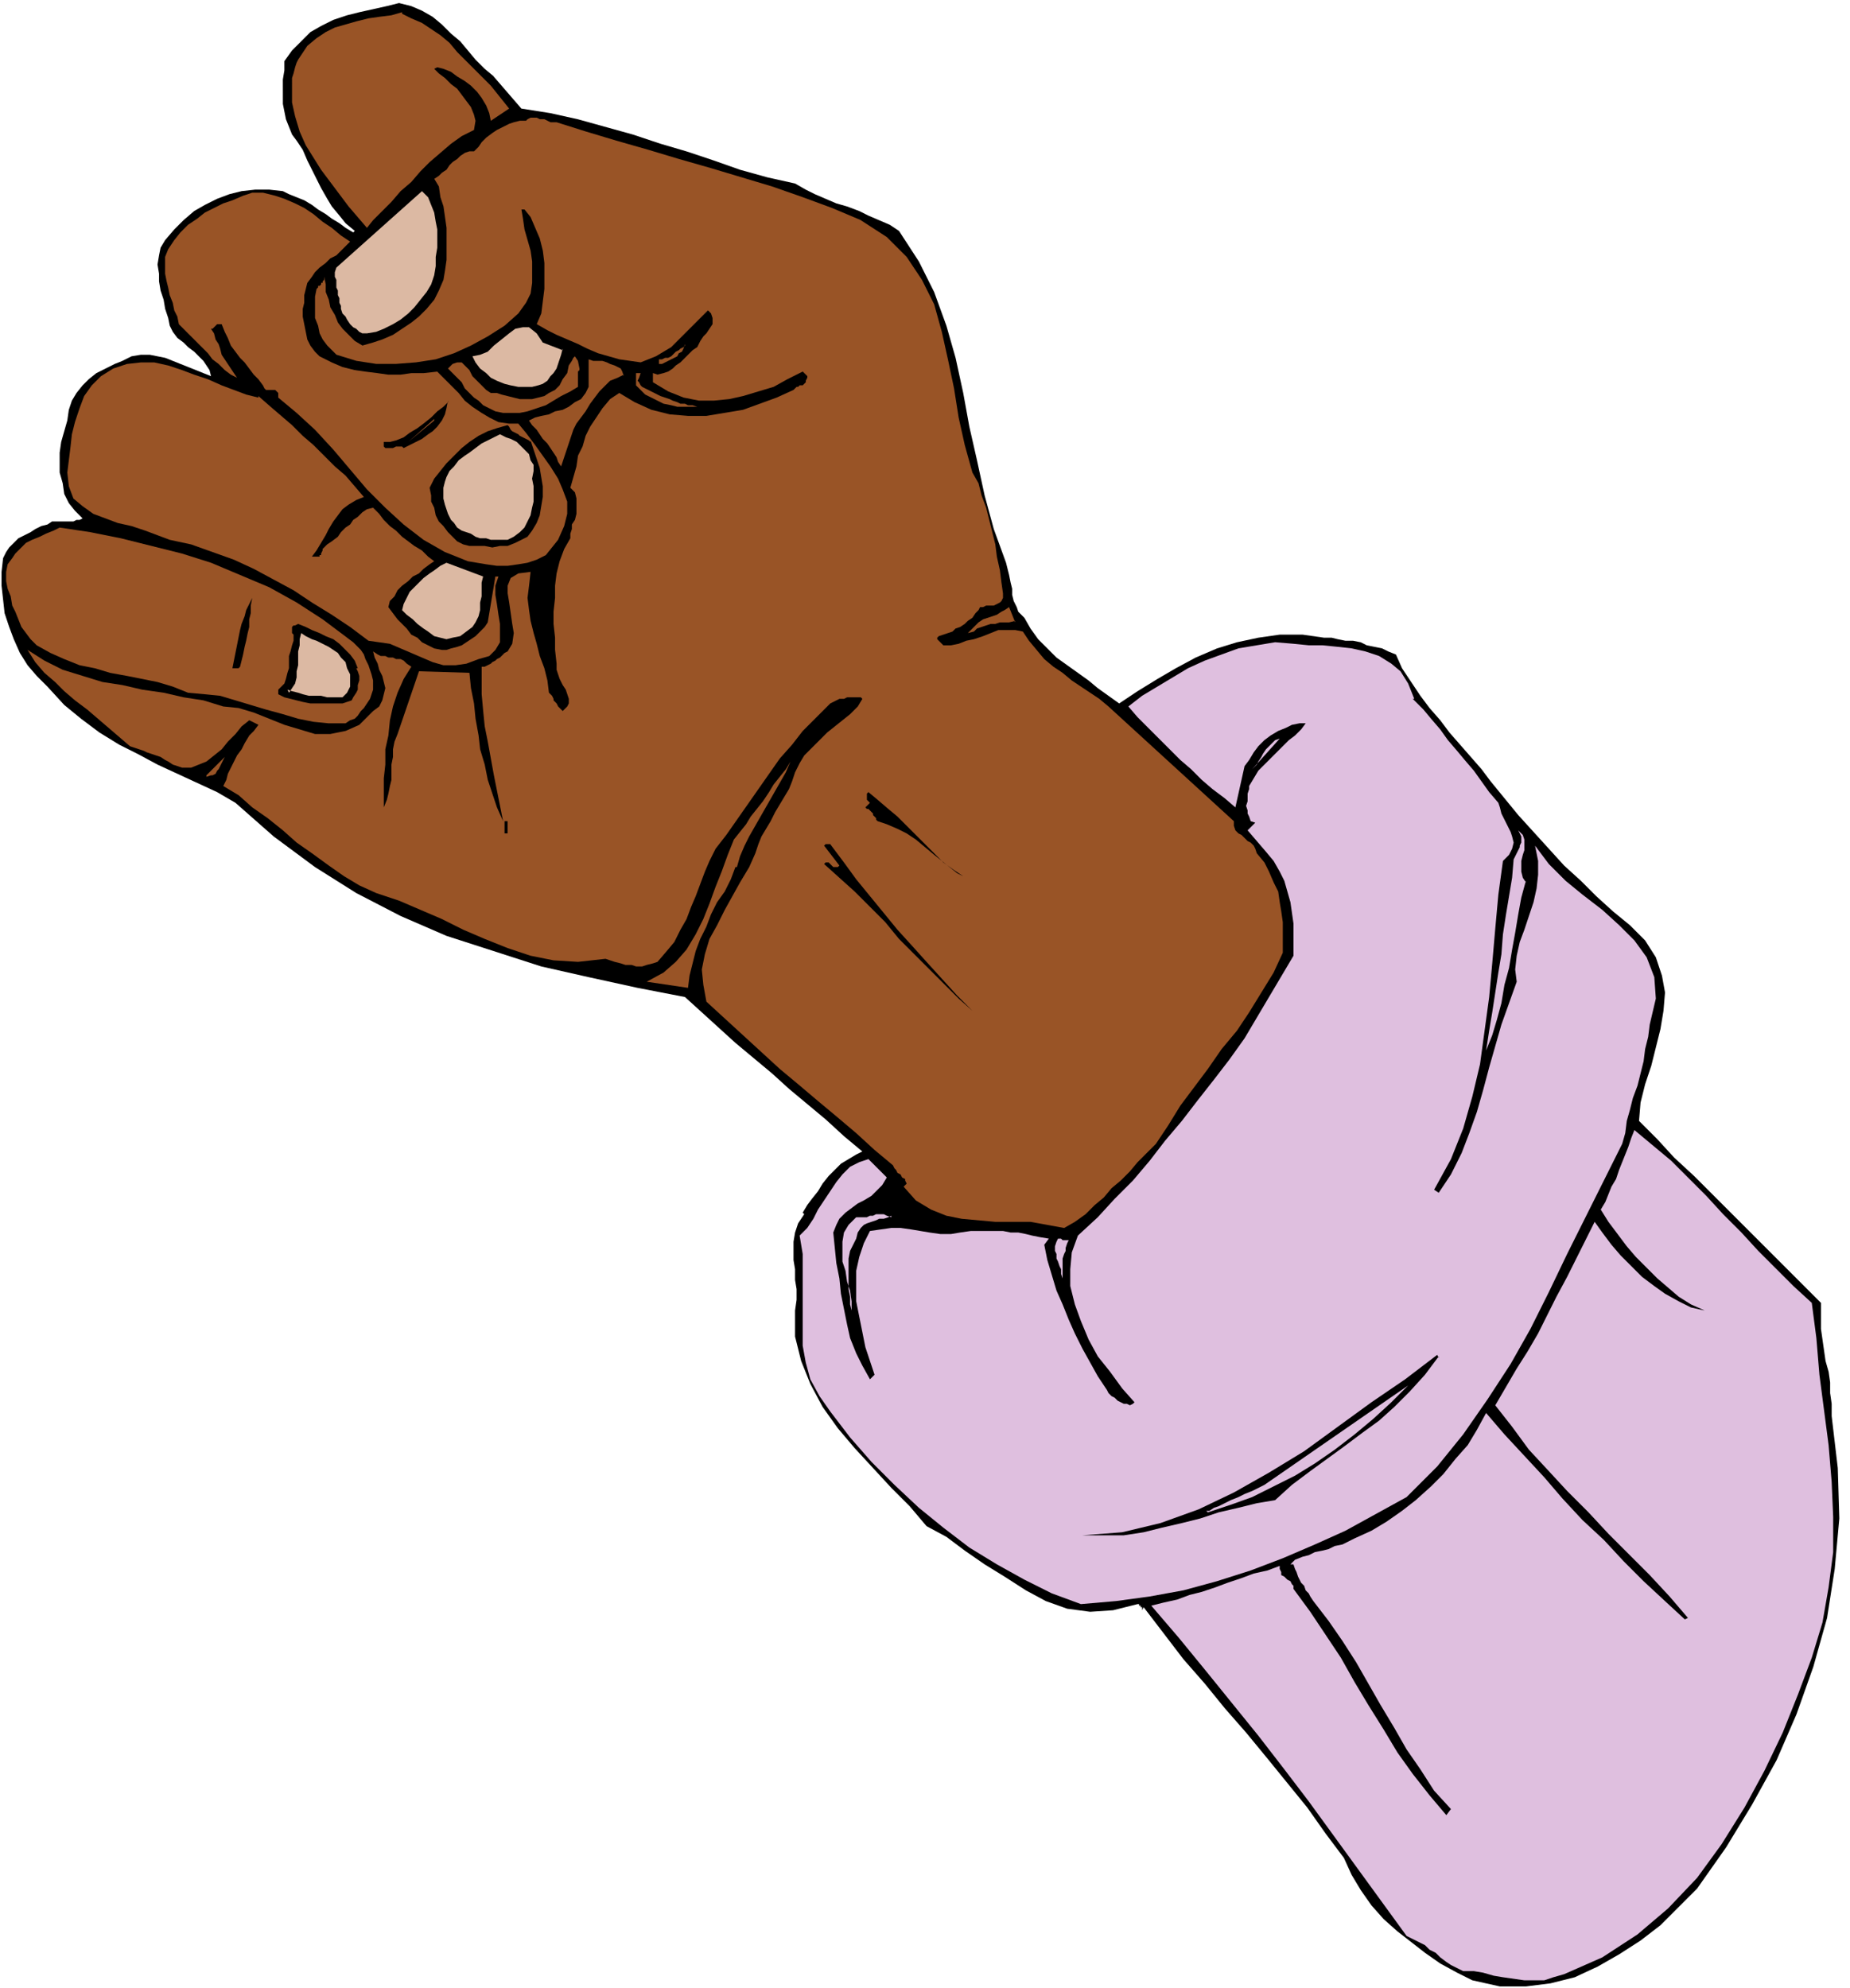
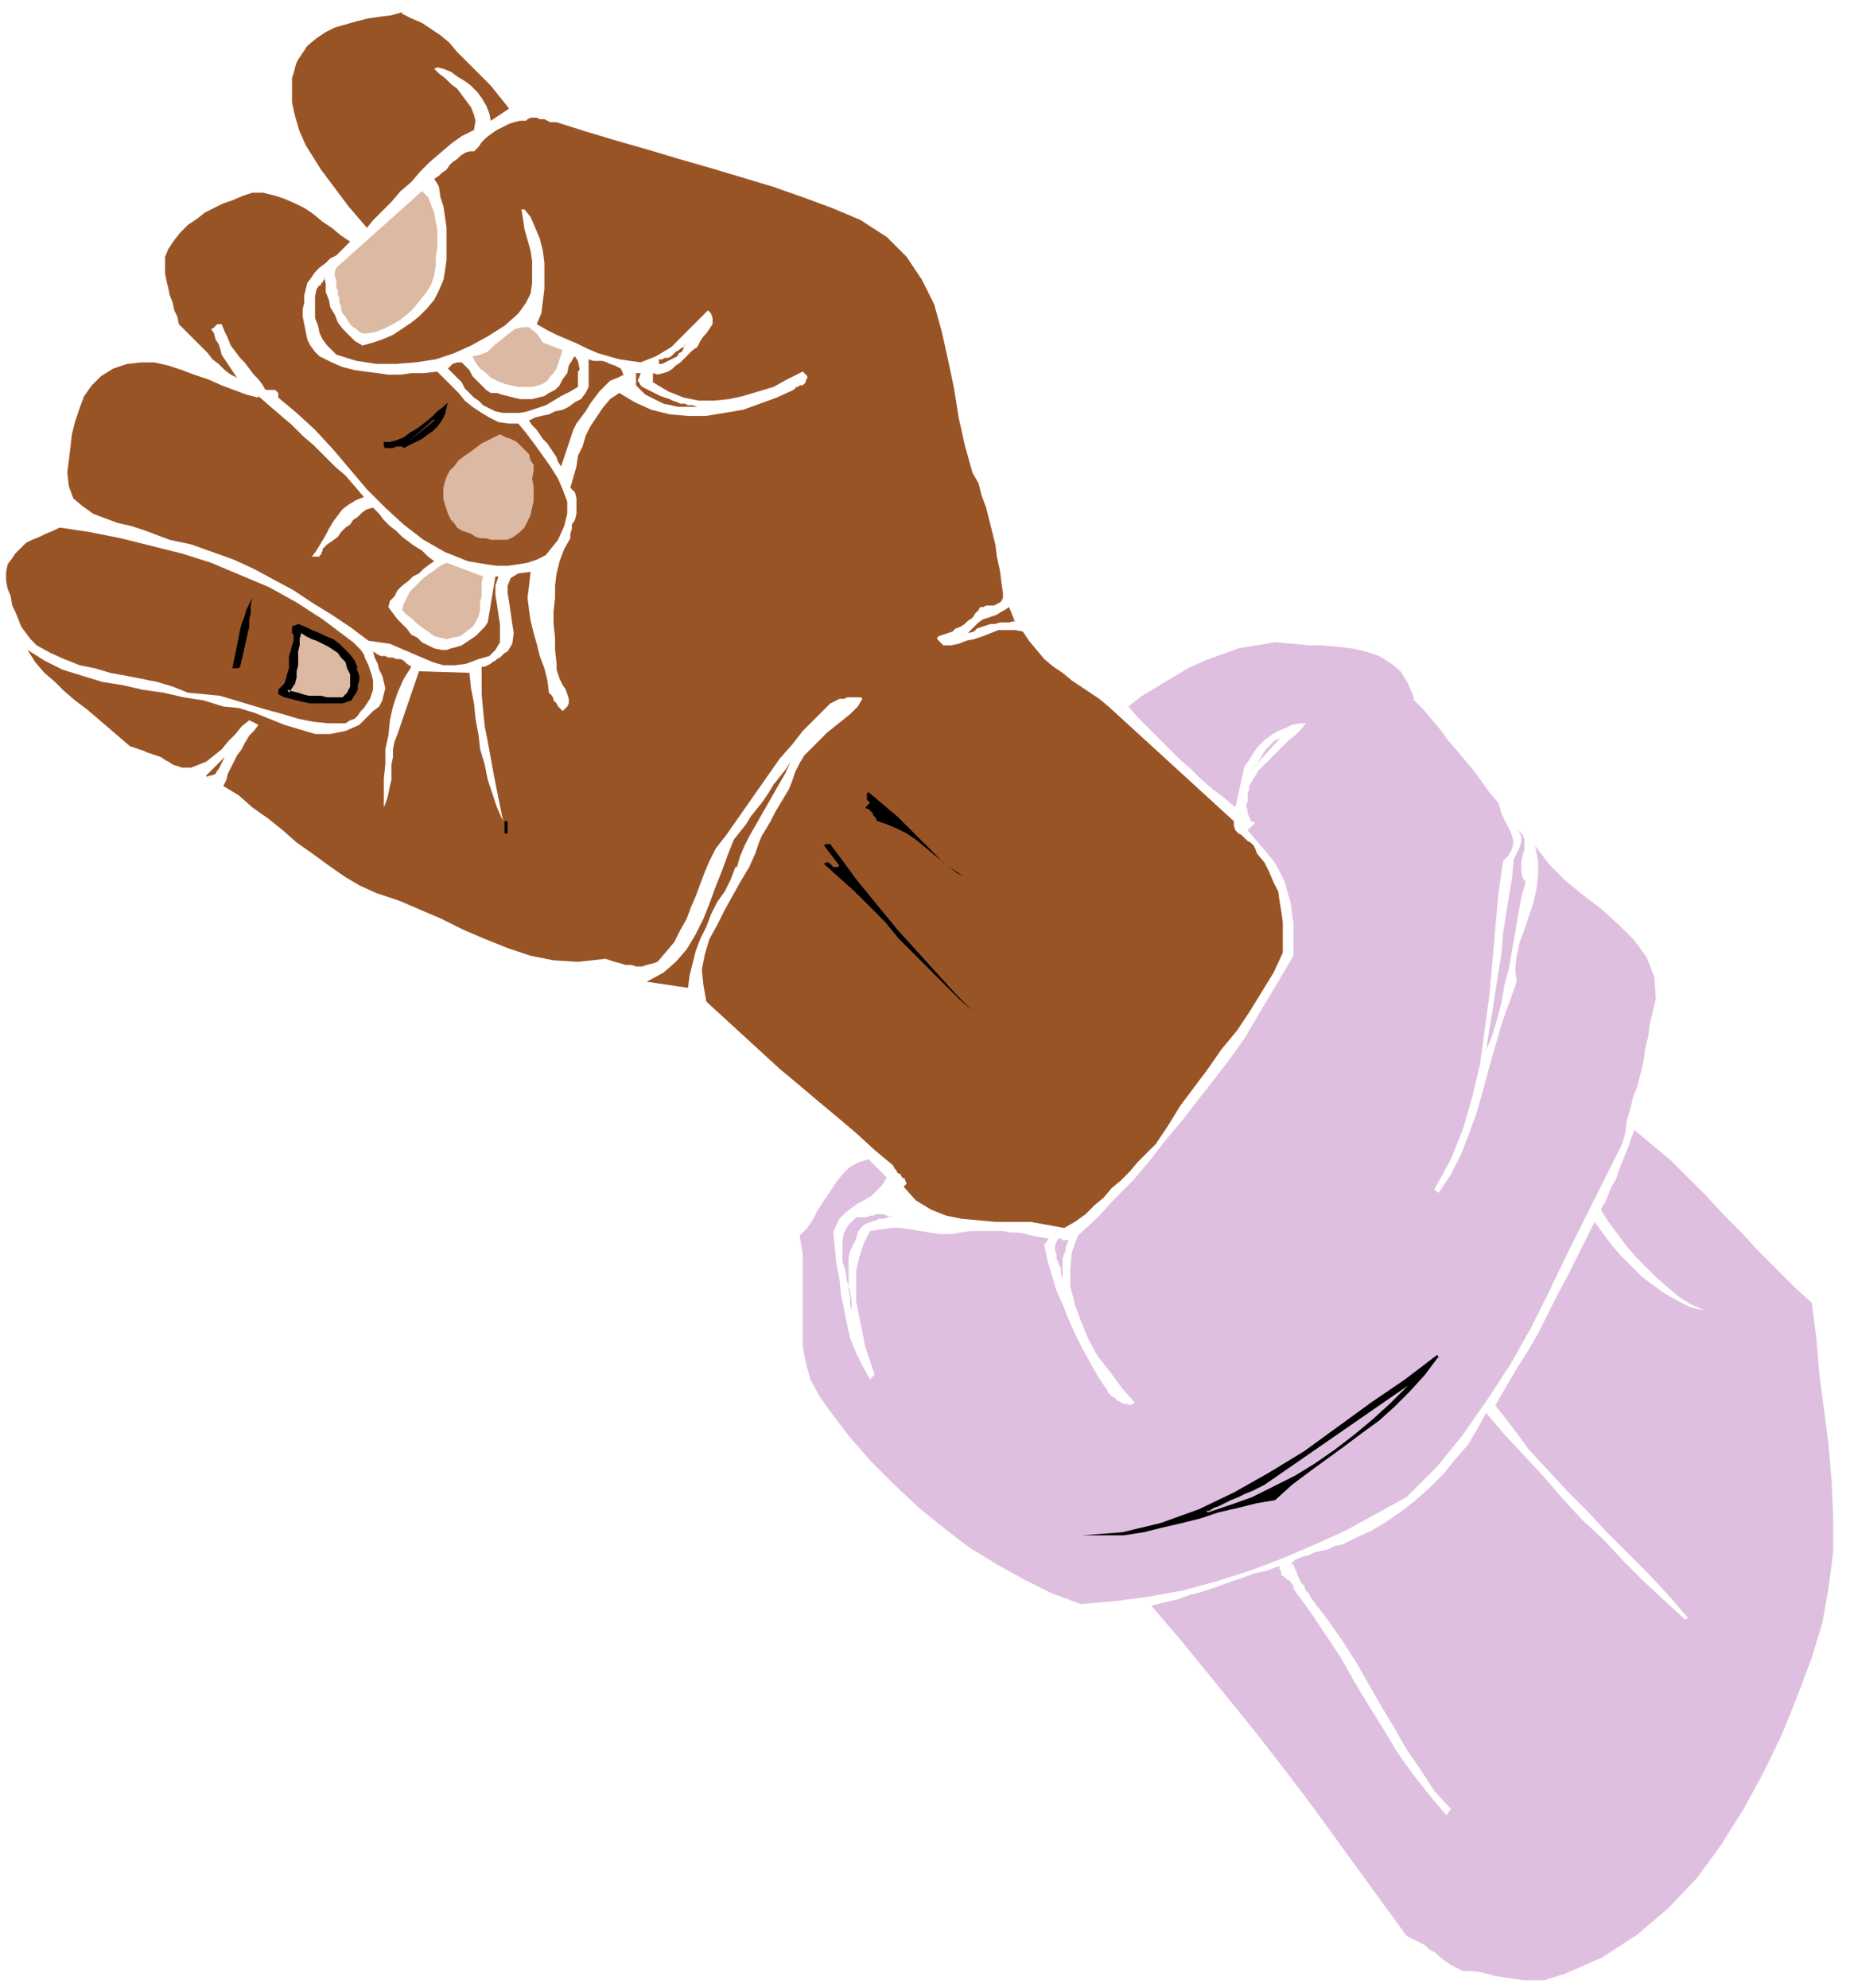
<svg xmlns="http://www.w3.org/2000/svg" fill-rule="evenodd" height="173.333" preserveAspectRatio="none" stroke-linecap="round" viewBox="0 0 1210 1300" width="161.333">
  <style>.pen1{stroke:none}.brush2{fill:#000}.brush3{fill:#995426}.brush4{fill:#dcb9a3}.brush5{fill:#dfbfdf}</style>
-   <path class="pen1 brush2" fill-rule="nonzero" d="m322 49 19 22 19 3 18 4 18 5 18 5 18 6 17 5 18 6 17 6 18 5 18 4 7 4 6 3 7 3 7 3 7 2 8 3 6 3 7 3 7 3 6 4 13 20 10 20 8 22 6 21 5 23 4 22 5 22 5 23 6 22 8 22 1 4 1 4 1 5 1 4v4l1 4 2 4 1 3 2 2 2 2 4 7 5 7 6 6 6 6 7 5 7 5 7 5 6 5 7 5 7 5 12-8 13-8 12-7 13-7 14-6 13-4 14-3 14-2h15l14 2h5l4 1 5 1h5l5 1 4 2 5 1 5 1 4 2 5 2 4 9 6 9 6 9 6 8 7 8 6 8 7 8 7 8 7 8 6 8 9 11 9 11 10 11 10 11 10 11 11 10 10 10 11 10 11 9 10 10 7 11 4 12 2 11-1 12-2 12-3 12-3 12-4 12-3 12-1 12 12 12 11 12 13 12 12 12 12 12 12 12 12 12 12 12 12 12 11 11v17l1 7 1 7 1 7 2 7 1 7v7l1 7v8l4 34 1 33-3 33-5 32-9 32-11 31-13 30-16 29-17 28-19 27-12 12-12 12-13 10-14 9-14 8-15 7-16 4-16 2h-17l-18-4-10-5-11-6-10-7-9-7-9-7-9-8-8-9-7-10-6-10-5-11-12-16-12-17-13-16-13-16-14-17-14-16-13-16-14-16-13-17-13-17-1 2v-2h-1v-1h-1v-1h-1l-16 4-15 1-15-2-14-5-13-7-14-9-13-8-13-9-12-9-13-7-11-13-12-12-12-13-12-13-11-13-10-14-8-15-6-15-4-16v-17l1-7v-7l-1-6v-7l-1-6v-12l1-6 2-6 4-6-1-1 3-5 3-4 4-5 3-5 4-5 4-4 4-4 5-3 5-3 4-2-12-10-12-11-12-10-12-10-11-10-12-10-12-10-11-10-11-10-11-10-31-6-32-7-31-7-31-10-31-10-30-13-29-15-27-17-27-20-25-22-12-7-13-6-13-6-13-6-13-7-12-6-13-8-12-9-11-9-11-12-7-7-6-7-5-8-4-9-3-8-3-9-1-9-1-9v-9l1-9 2-4 2-3 3-3 3-3 4-2 4-2 3-2 4-2 4-1 3-2h14l2-1h2l2-1-5-5-4-5-3-6-1-7-2-7v-13l1-7 2-7 2-7 1-7 2-6 3-5 4-5 4-4 5-4 6-3 6-3 5-2 6-3 6-1h6l5 1 5 1 5 2 5 2 5 2 5 2 5 2 5 2-1-4-2-3-2-3-3-3-3-3-4-3-3-3-4-3-3-4-2-4-1-5-2-6-1-6-2-6-1-6v-5l-1-6 1-6 1-5 3-5 6-7 6-6 7-6 7-4 8-4 8-3 8-2 9-1h9l9 1 4 2 5 2 5 2 5 3 4 3 5 3 4 3 5 3 4 3 5 3 1-1-6-5-4-5-5-6-3-5-4-7-3-6-3-6-3-6-3-7-4-6-3-4-2-5-2-5-1-5-1-5V52l1-6v-6l5-7 6-6 6-6 7-4 8-4 9-3 8-2 9-2 9-2 8-2 8 2 7 3 7 4 6 5 6 6 6 5 5 6 5 6 6 6 6 5z" />
  <path class="pen1 brush3" fill-rule="nonzero" d="m263 9 6 3 7 3 6 4 6 4 6 5 5 6 6 6 5 5 6 6 5 5 12 15-12 8-1-5-2-5-3-5-3-4-4-4-4-3-5-3-4-3-5-2-4-1-2 1 3 3 4 3 4 4 4 3 3 4 3 4 3 4 2 5 1 4-1 6-8 4-7 5-7 6-7 6-6 6-6 7-7 6-6 7-6 6-6 6-4 5-6-7-6-7-6-8-6-8-6-8-5-8-5-8-4-9-3-10-2-9V51l1-3 1-4 1-3 1-2 2-3 4-6 6-5 6-4 6-3 7-2 7-2 8-2 7-1 8-1 7-2v2zm300 135 17 11 13 13 10 15 8 16 5 18 4 18 4 19 3 19 4 18 5 18 4 7 2 8 3 8 2 8 2 8 2 8 1 8 2 9 1 8 1 7v3l-1 2-1 1-2 1-2 1h-5l-2 1h-2l-1 2-2 2-2 3-3 2-2 2-3 2-3 1-2 2-3 1-3 1-3 1-1 1v1l1 1 1 1 1 1 1 1h5l5-1 5-2 5-1 6-2 5-2 5-2h11l5 1 4 6 5 6 5 6 6 5 6 4 6 5 6 4 6 4 6 4 6 5 82 75v3l1 3 2 2 2 1 2 2 2 2 2 1 2 2 1 2 1 3 5 6 3 6 3 7 3 6 1 7 1 6 1 7v20l-6 13-8 13-8 13-8 12-10 12-9 13-9 12-9 12-8 13-8 12-6 6-6 6-5 6-6 6-6 5-5 6-6 5-6 6-7 5-7 4-11-2-11-2h-23l-11-1-11-1-10-2-10-4-10-6-8-9 1-1 1-1-1-2v-1l-2-1-1-2-2-1-1-2-1-1-1-2-12-10-12-11-13-11-12-10-13-11-12-10-12-11-12-11-12-11-12-11-2-11-1-10 2-10 3-10 5-9 5-10 5-9 5-9 6-10 4-9 2-6 2-5 3-5 3-5 3-6 3-5 3-5 3-5 2-5 2-6 3-6 3-5 5-5 5-5 5-5 5-4 5-4 5-4 5-5 3-5-1-1h-9l-2 1h-3l-2 1-2 1-2 1-9 9-9 9-7 9-8 9-7 10-7 10-7 10-7 10-7 10-7 9-4 8-3 7-3 8-3 8-3 7-3 8-4 7-4 8-5 6-6 7-3 1-4 1-3 1h-4l-3-1h-4l-3-1-4-1-3-1-3-1-18 2-16-1-15-3-15-5-15-6-14-6-14-7-14-6-14-6-15-5-11-5-10-6-10-7-11-8-10-7-9-8-10-8-10-7-9-8-10-6 2-4 1-4 2-4 2-4 2-4 3-4 2-4 3-5 3-3 3-4-6-3-5 4-4 5-5 5-4 5-5 4-5 4-5 2-5 2h-6l-6-2-3-2-2-1-3-2-3-1-3-1-3-1-2-1-3-1-3-1-3-1-7-6-7-6-7-6-7-6-8-6-7-6-6-6-7-6-6-7-5-8 11 7 12 6 13 4 13 4 13 2 13 3 14 2 13 3 13 2 13 4 10 1 10 3 10 4 10 4 10 3 10 3h10l10-2 9-4 9-9 4-3 2-4 1-4 1-4-1-4-1-4-2-4-1-4-2-4-1-4 3 2 2 1h3l2 1h3l2 1h3l2 1 2 2 3 2-5 8-4 9-3 9-2 9-1 10-2 9v10l-1 9v19l2-5 1-4 1-5 1-4v-10l1-5v-5l1-5 2-5 14-41 33 1 1 10 2 10 1 10 2 11 1 9 3 10 2 10 3 9 3 9 4 9-2-10-2-10-2-10-2-11-2-11-2-10-1-10-1-11v-18h2l2-1 2-1 1-1 2-1 1-1 2-1 1-1 2-2 2-1 3-5 1-7-1-6-1-7-1-7-1-6v-5l2-5 5-3 8-1-1 9-1 8 1 8 1 7 2 8 2 7 2 8 3 8 2 8 1 8 1 1 1 1 1 2v1l1 1 1 1 1 2 1 1 1 1 1 1 3-3 1-2v-3l-1-3-1-3-2-3-2-4-1-3-1-3v-4l-1-9v-8l-1-9v-8l1-9v-8l1-8 2-8 3-8 4-7v-3l1-3v-3l2-3 1-4v-10l-1-4-3-3 2-7 2-7 1-7 3-6 2-7 3-6 4-6 4-6 5-6 6-4 10 6 11 5 12 3 12 1h12l12-2 12-2 11-4 11-4 11-5 1-1 1-1h1l1-1h2l1-1 1-1v-1l1-2v-1l-3-3-10 5-9 5-10 3-10 3-9 2-10 1h-10l-10-2-10-4-10-6v-6l3 1 4-1 3-1 3-2 2-2 3-2 3-3 2-2 3-3 3-2 1-2 1-2 2-3 2-2 2-3 2-3v-4l-1-3-2-2-4 4-4 4-4 4-4 4-4 4-4 4-5 3-5 3-5 2-5 2-7-1-7-1-7-2-7-2-7-3-6-3-7-3-7-3-6-3-7-4 3-7 1-8 1-8v-17l-1-8-2-8-3-7-3-7-4-5h-2l1 6 1 7 2 7 2 7 1 7v14l-1 7-3 6-5 7-9 8-11 7-11 6-11 5-12 4-13 2-13 1h-13l-13-2-13-4-3-3-3-3-3-4-2-4-1-5-2-5v-14l1-5 1-1v-1h1l1-1v-1h1v-1l1-1v-2l1 5v5l2 5 1 5 3 5 2 5 3 4 4 4 4 4 5 3 7-2 6-2 7-3 6-4 6-4 5-4 5-5 5-6 3-6 3-7 1-6 1-7v-21l-1-7-1-7-2-6-1-7-3-5 3-2 2-2 3-2 2-3 2-2 3-2 2-2 3-2 3-1h3l3-3 2-3 3-3 4-3 3-2 4-2 4-2 3-1 4-1h4l1-1 2-1h4l2 1h3l2 1 2 1h4l19 6 20 6 21 6 20 6 21 6 20 6 20 6 20 7 19 7 19 8z" />
  <path class="pen1 brush4" fill-rule="nonzero" d="m284 180-2 6-3 5-4 5-4 5-4 4-5 4-5 3-6 3-5 2-6 1h-3l-2-1-2-2-2-1-2-2-2-3-1-2-2-2-1-3v-2l-1-2v-3l-1-2v-3l-1-2v-5l-1-2v-3l1-3 56-50 4 4 2 5 2 5 1 6 1 5v12l-1 6v6l-1 6z" />
  <path class="pen1 brush3" fill-rule="nonzero" d="m229 158-3 3-3 3-3 3-4 2-3 3-4 3-3 3-2 3-3 4-1 4-1 4v5l-1 4v5l1 5 1 5 1 5 2 4 3 4 3 3 8 4 7 3 8 2 7 1 8 1 7 1h8l7-1h8l9-1 4 4 5 5 5 5 4 5 5 4 6 4 5 3 6 3 7 1h6l5 6 6 8 5 7 5 7 5 8 3 7 3 8v8l-2 8-4 9-4 5-4 5-6 3-6 2-6 1-7 1h-7l-7-1-6-1-6-1-15-6-14-8-13-10-12-11-12-12-11-13-11-13-12-13-12-11-12-10v-3l-1-1-1-1h-6l-1-1-1-2-3-4-3-3-3-4-3-4-3-3-3-4-3-4-2-5-2-4-2-5h-3l-1 1-1 1-1 1h-1l2 3 1 4 2 3 1 3 1 4 2 3 2 3 2 3 2 3 2 3-4-2-4-3-4-4-4-3-3-4-4-4-4-4-3-3-4-4-4-4-1-5-2-4-1-5-2-5-1-5-1-4-1-5v-11l2-5 4-6 4-5 5-5 6-4 5-4 6-3 6-3 6-2 7-3 6-2h7l8 2 6 2 7 3 6 3 6 4 6 5 6 4 6 5 6 4z" />
  <path class="pen1 brush4" fill-rule="nonzero" d="m368 228-1 4-1 3-1 3-1 3-2 3-2 2-2 3-3 2-3 1-4 1h-9l-5-1-4-1-5-2-4-2-3-3-4-3-3-4-2-4 5-1 5-2 4-4 5-4 5-4 4-3 5-1h4l5 4 4 6 13 5z" />
  <path class="pen1 brush3" fill-rule="nonzero" d="m448 225-1 3-1 2-2 1-1 2-2 1-2 1-2 1-2 1-2 1h-2v-3h2l2-1h2l2-1 2-2 1-1 2-1 1-1 2-1 1-1zm-69 16v1l-1 1v10l-5 3-6 3-5 3-5 3-6 2-6 2-5 1h-11l-5-1-4-2-4-2-3-3-3-2-3-3-3-3-2-4-3-3-3-3-3-3 3-3 3-1h3l2 2 3 3 2 4 3 3 3 3 3 3 3 2h4l3 1 4 1 4 1 4 1h8l4-1 4-1 3-2 4-2 3-3 2-4 3-4 1-5 2-3 1-2 1-1 2 3 1 5zm-210 18 8 7 7 6 7 6 7 7 7 6 7 7 7 7 7 6 6 7 6 7-5 2-5 3-4 3-3 4-3 4-3 5-2 4-3 5-3 5-3 4h5v-1h1v-1l1-2v-1l1-1 2-2 3-2 4-3 2-3 3-3 3-2 2-3 3-2 3-3 3-2 4-1 4 4 3 4 4 4 4 3 4 4 4 3 4 3 5 3 4 4 4 3-3 2-4 3-3 3-4 2-3 3-4 3-3 3-2 4-3 3-1 4 3 4 3 4 3 3 3 3 3 4 4 2 3 3 4 2 4 2 5 1h3l3-1 4-1 3-1 3-2 3-2 3-2 3-3 3-3 2-3 5-30h2l-2 6v6l1 6 1 7 1 6v12l-3 5-4 4-7 2-8 3-7 1h-8l-7-2-7-3-7-3-7-3-7-3-7-1-7-1-12-9-12-8-13-8-12-8-13-7-13-7-13-6-14-5-14-5-14-3-8-3-8-3-9-3-9-2-8-3-8-3-7-5-6-5-3-8-1-9 1-8 1-8 1-9 2-8 3-9 3-8 5-7 6-6 8-5 9-3 9-1h9l9 2 9 3 8 3 9 3 9 4 8 3 8 3 8 2z" />
  <path class="pen1 brush3" fill-rule="nonzero" d="m408 245-4 2-5 2-3 3-4 4-3 4-3 4-3 5-3 4-3 4-2 4-8 24-2-3-1-3-2-3-2-3-2-3-3-3-2-3-2-3-3-3-2-3 4-2 4-1 5-1 4-2 5-1 4-2 4-3 4-2 3-4 2-4v-18l3 1h6l3 1 2 1 3 1 2 1 2 1 1 2 1 3zm11-1-1 3-1 2 1 1 1 2 1 1 2 1 2 1 2 1 2 1 2 1 2 1 3 1 3 1 2 1 3 1 2 1h3l2 1h3l3 1h-13l-4-1-5-1-4-2-4-2-4-2-3-3-3-3v-8h3z" />
  <path class="pen1 brush2" fill-rule="nonzero" d="m293 262-1 5-1 4-2 4-3 4-3 3-3 2-4 3-4 2-4 2-4 2-1-1h-4l-2 1h-5l-1-1v-3h4l4-1 5-2 4-3 5-3 4-3 5-4 4-4 4-3 3-3z" />
  <path class="pen1 brush3" fill-rule="nonzero" d="m284 274-17 15 17-14z" />
-   <path class="pen1 brush2" fill-rule="nonzero" d="m347 288 2 6 2 6 2 6 1 6 1 6v7l-1 6-1 6-2 5-3 5-3 4-4 2-4 2-5 2h-5l-5 1-5-1h-10l-4-1-4-2-3-3-3-3-3-4-3-3-2-4-1-5-2-4v-4l-1-5 3-6 4-5 4-5 5-5 5-5 5-4 6-4 6-3 6-2 7-2 1 1 1 2 1 1 2 1 2 1 1 1 2 1 2 1 2 1 1 1z" />
  <path class="pen1 brush4" fill-rule="nonzero" d="m348 313 1 5v10l-1 4-1 5-2 4-2 4-3 3-4 3-4 2h-11l-3-1h-4l-3-1-3-2-3-1-3-1-3-2-2-3-2-2-2-4-1-3-1-3-1-4v-7l1-4 1-3 2-4 3-3 3-4 4-3 3-2 4-3 4-3 4-2 4-2 4-2 4 2 3 1 4 2 3 3 2 2 3 3 1 4 2 3v4l-1 5z" />
  <path class="pen1 brush3" fill-rule="nonzero" d="m227 417 4 3 2 2 3 3 2 3 1 3 2 4 1 3 1 3 1 4v6l-1 3-1 3-2 3-2 3-2 2-2 3-2 2-3 1-3 2h-11l-10-1-10-2-10-3-11-3-10-3-10-3-10-3-10-1-11-1-10-4-10-3-10-2-10-2-11-2-10-3-10-2-10-4-9-4-9-5-4-4-3-4-3-4-2-5-2-5-2-4-1-6-2-5-1-5v-6l1-5 3-4 2-3 4-4 3-3 4-2 5-2 4-2 5-2 4-2 20 3 20 4 20 5 20 5 19 6 19 8 19 8 18 10 17 11 16 12z" />
  <path class="pen1 brush4" fill-rule="nonzero" d="m316 377-1 4v9l-1 4v5l-1 4-2 4-2 3-4 3-4 3-5 1-4 1-4-1-4-1-4-3-3-2-4-3-3-3-4-3-3-3 1-4 2-4 2-4 3-3 3-3 3-3 4-3 3-2 4-3 4-2 24 9z" />
  <path class="pen1 brush2" fill-rule="nonzero" d="M157 435v1l-1 1h-4l1-5 1-5 1-5 1-5 1-5 1-4 2-5 1-4 2-4 2-4-1 5v5l-1 4v5l-1 4-1 5-1 4-1 5-1 4-1 4z" />
  <path class="pen1 brush3" fill-rule="nonzero" d="m664 406-4 1h-6l-3 1h-3l-3 1-3 1-3 1-2 2-4 1 3-3 2-2 2-2 3-2 3-1 3-1 3-1 3-2 2-1 3-2 4 10z" />
  <path class="pen1 brush2" fill-rule="nonzero" d="m233 437 1 2 1 3v3l-1 3v3l-1 2-2 3-1 2-3 1-3 1h-21l-5-1-4-1-4-1-4-1-4-2v-3l2-2 2-2 1-3 1-4 1-3v-8l1-3 1-4 1-3v-4l-1-1v-4l1-1h1l2-1 5 2 4 2 5 2 4 2 5 2 4 3 4 4 3 3 3 4 2 5z" />
  <path class="pen1 brush4" fill-rule="nonzero" d="m227 437 1 2 1 2v8l-1 2-1 2-1 1-2 2h-10l-4-1h-8l-4-1-3-1-4-1-3-1 1 2 2-3 2-3 1-4v-4l1-4v-9l1-4v-4l1-4 3 2 4 2 3 1 4 2 4 2 3 2 3 2 2 3 3 3 1 4z" />
  <path class="pen1 brush5" fill-rule="nonzero" d="m924 457 7 7 5 6 6 7 5 7 6 7 5 6 6 7 5 7 5 7 6 7 1 3 1 4 2 4 2 4 2 4 1 3 1 4-1 4-2 4-4 4-3 22-2 22-2 23-2 22-3 22-3 22-5 21-6 21-8 20-11 20 3 2 8-12 7-14 5-13 5-14 4-14 4-15 4-14 4-14 5-14 5-14-1-8 1-9 2-9 3-8 3-9 3-9 2-9 1-9v-9l-2-10 9 12 11 11 11 9 13 10 11 10 10 10 8 11 5 13 1 14-4 17-1 8-2 8-1 8-2 8-2 8-3 8-2 8-2 7-1 8-2 7-12 24-12 24-12 24-12 25-12 24-13 23-15 23-16 23-17 21-20 20-20 11-20 11-20 9-21 9-21 8-22 7-22 6-22 4-22 3-23 2-19-7-18-9-18-10-18-11-17-13-16-13-16-15-15-15-14-16-13-17-7-10-6-11-3-11-2-11v-60l-2-12 5-5 4-6 3-6 4-6 4-6 4-6 4-5 5-5 6-3 6-2 12 12-3 5-4 4-3 3-5 3-4 2-4 3-4 3-4 4-2 4-2 5 1 10 1 10 2 10 1 10 2 10 2 10 2 9 4 10 4 8 5 9 3-3-3-9-3-9-2-10-2-10-2-10v-20l2-9 3-9 4-8 7-1 7-1h6l7 1 6 1 6 1 7 1h7l6-1 7-1h21l5 1h5l5 1 4 1 5 1 6 1-3 4 2 10 3 10 3 10 4 9 4 10 4 9 5 10 5 9 5 9 6 9 1 2 2 2 2 1 2 2 2 1 2 1h2l2 1 2-1 1-1-8-9-8-11-8-10-6-11-5-12-4-11-3-12v-11l1-11 4-11 13-12 11-12 12-12 11-13 10-13 11-13 10-13 11-14 10-13 10-14 32-54v-21l-1-7-1-7-2-7-2-7-3-6-4-7-5-6-12-14 5-5-3-1-1-3-1-2v-2l-1-3 1-3v-5l1-3v-2l3-5 3-5 4-4 4-4 4-4 4-4 4-4 4-3 4-4 3-4h-4l-5 1-4 2-5 2-5 3-4 3-4 4-3 4-3 5-3 4-6 27-7-6-8-6-7-6-7-7-7-6-7-7-7-7-7-7-7-7-6-7 9-7 10-6 10-6 10-6 11-5 11-4 11-4 12-2 12-2 12 1 10 1h9l10 1 9 1 9 2 9 3 8 5 6 5 5 8 4 10z" />
  <path class="pen1 brush5" fill-rule="nonzero" d="m819 503 1-1 2-2 1-2 2-3 1-2 2-3 2-2 2-2 2-2 3-1-18 20z" />
  <path class="pen1 brush3" fill-rule="nonzero" d="m135 507 13-13-1 1-1 2-1 2-1 2-1 2-1 1-1 2-2 1h-1l-3 1zm346 60-3 8-4 8-5 7-4 8-3 8-4 8-3 8-2 8-2 8-1 8-27-4 11-6 8-7 7-8 6-10 5-10 4-10 4-11 4-10 4-11 4-10 4-5 4-5 3-5 4-5 4-5 4-6 3-5 4-5 4-5 3-5-3 7-4 7-4 7-4 7-4 7-4 7-4 7-3 6-3 7-2 7z" />
  <path class="pen1 brush2" fill-rule="nonzero" d="m630 573-4-2-5-4-5-4-5-4-6-5-6-5-6-4-6-3-7-3-6-2-1-1v-1l-1-1-1-1v-1l-1-1-1-1-1-1h-1l-1-1 3-3-1-1-1-1v-4l1-1 6 5 7 6 6 5 6 6 6 6 6 6 6 6 6 6 7 5 6 4zm-300-36h2v8h-2v-8z" />
  <path class="pen1 brush5" fill-rule="nonzero" d="m998 576-3 11-2 11-2 12-2 11-2 12-3 11-2 12-3 11-3 10-4 10 2-13 2-12 2-13 2-13 2-12 1-13 2-13 2-12 2-12 1-12 1-2 1-2 1-2 1-2v-1l1-2v-4l-1-2-1-2 3 3 1 3v7l-1 3-1 4v7l1 4 2 3z" />
  <path class="pen1 brush2" fill-rule="nonzero" d="m543 552 9 12 8 11 9 11 9 11 9 11 10 11 9 10 10 11 10 11 10 10-9-8-10-10-9-9-10-10-10-10-9-11-10-10-10-10-10-9-10-9 1-1h2l1 1 1 1 1 1h3l1-1-10-13 1-1h3z" />
  <path class="pen1 brush5" fill-rule="nonzero" d="m1185 852 3 23 2 24 3 23 3 23 2 24 1 23v23l-3 23-4 23-7 23-9 24-10 25-12 25-13 24-15 24-16 22-19 20-20 17-23 15-25 11-7 2-6 2h-13l-7-1-7-1-6-1-7-2-6-1h-7l-4-2-4-2-3-2-4-3-3-3-4-2-3-3-4-2-4-2-4-2-16-22-16-22-16-22-16-22-16-21-17-22-17-21-17-21-18-22-18-21 8-2 9-2 8-3 8-2 9-3 8-3 9-3 8-3 9-2 8-3v2l1 2v2l2 1 1 1 1 1 2 1 1 2 1 1v2l11 15 10 15 10 15 9 16 9 15 10 16 9 15 10 14 11 14 11 13 3-4-11-12-9-14-9-13-8-14-9-15-8-14-8-14-9-14-9-13-10-13-2-3-1-2-2-2-1-3-2-2-1-2-1-2-1-3-1-2-1-3h-2l3-3 5-2 4-1 4-2 5-1 4-1 4-2 5-1 4-2 4-2 11-5 10-6 10-7 9-7 10-9 8-8 8-10 8-9 6-10 6-11 12 14 13 14 13 14 12 14 13 14 14 13 13 14 13 13 14 13 13 12 2-1-12-14-13-14-14-14-13-13-13-14-14-14-12-13-13-14-11-15-11-14 7-12 7-12 7-11 7-12 6-12 6-12 7-13 6-12 6-12 6-12 5 7 6 8 6 7 7 7 7 7 8 6 7 5 9 5 8 4 9 2-9-4-8-5-7-6-7-6-7-7-7-7-6-7-6-8-6-8-5-8 3-5 2-5 2-5 3-5 2-6 2-5 2-5 2-5 2-6 2-5 12 10 12 10 12 12 11 11 11 12 12 12 11 12 12 12 11 11 12 11zm-602-57-2 1-3 1h-3l-2 1-3 1-3 1-2 1-2 2-2 3-1 4-2 4-2 4-1 5v20l1 5v5l1 4v-6l-1-7-2-6-1-7-2-6v-13l1-6 3-5 5-5h7l2-1h2l2-1h5l2 1 3 1zm116 16-1 2-1 3v2l-1 2-1 3v13l-1-3v-3l-1-2-1-3-1-2v-3l-1-2v-3l1-3 1-2h2l1 1h5z" />
  <path class="pen1 brush2" fill-rule="nonzero" d="m941 887-9 12-10 11-10 10-10 9-11 8-12 9-11 8-11 8-12 9-11 10-12 2-12 3-13 3-12 4-12 3-13 3-12 3-13 2h-27l26-2 25-6 25-9 23-11 23-13 23-14 22-16 22-16 22-15 21-16 1 2z" />
  <path class="pen1 brush5" fill-rule="nonzero" d="M789 988h2l3-2 3-1 4-2 4-2 5-2 4-2 5-2 4-2 4-2 94-65-11 11-12 11-12 10-13 10-13 9-13 8-14 7-14 7-14 5-15 5z" />
</svg>